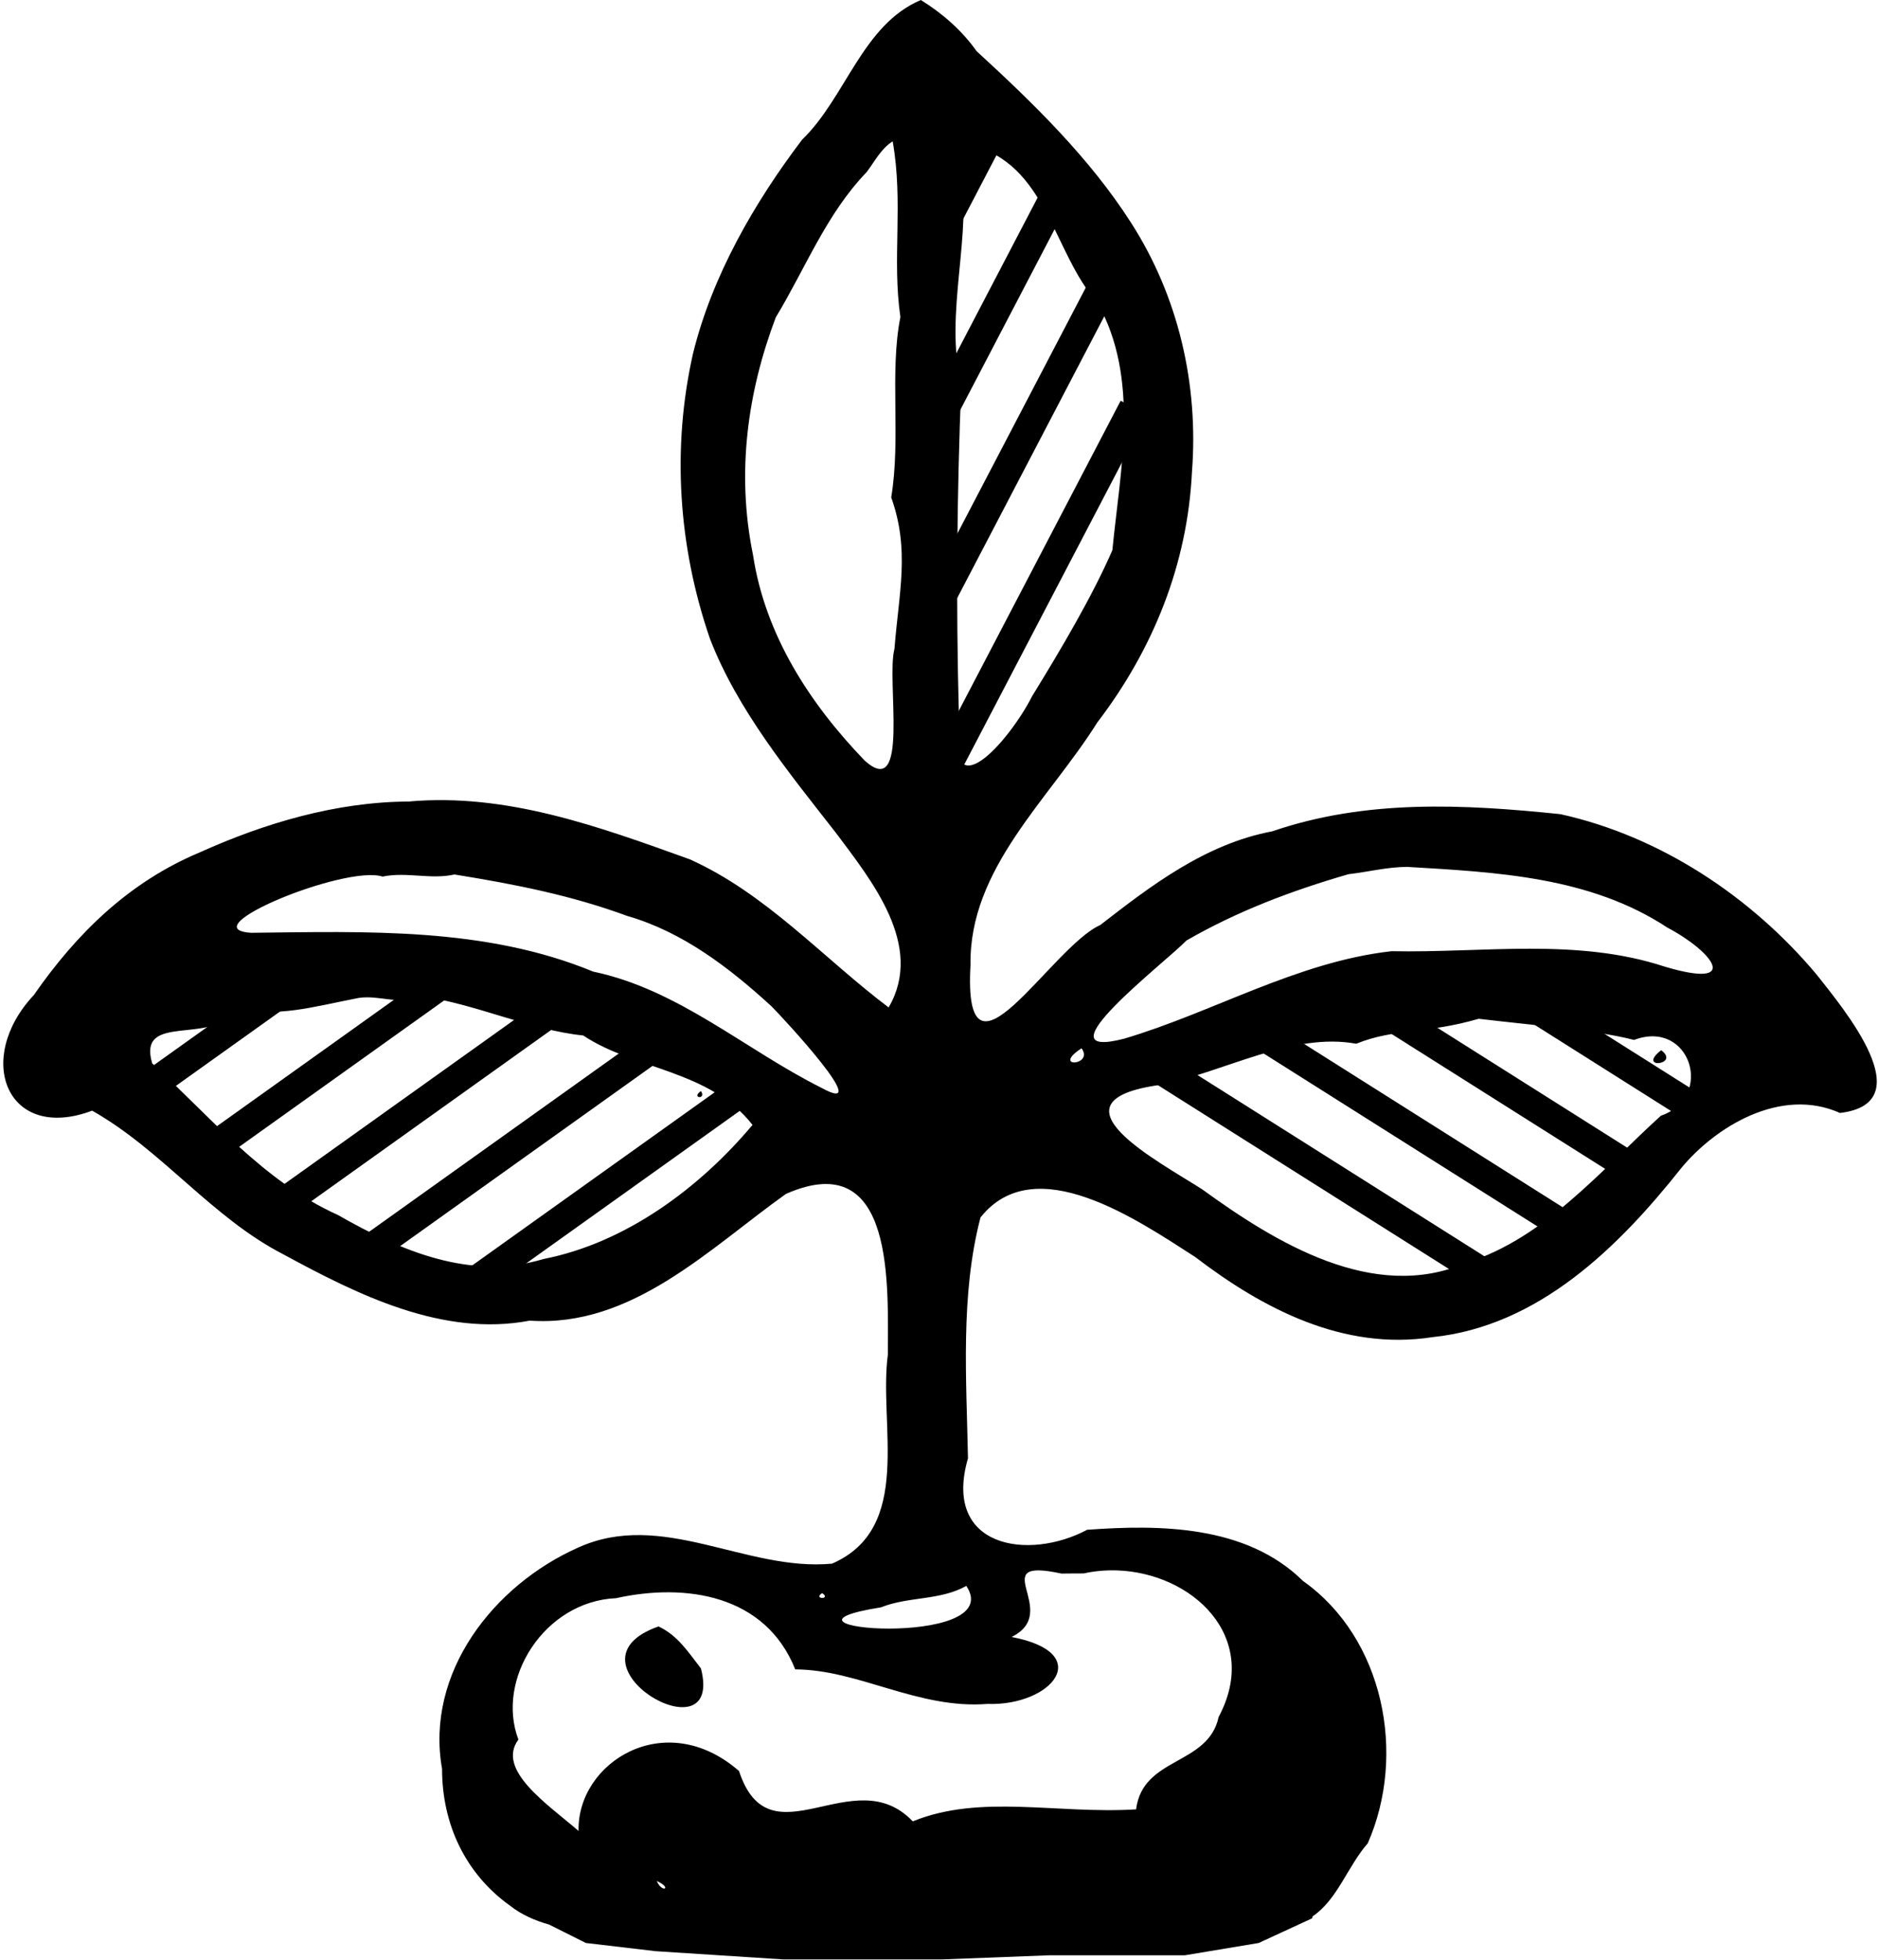
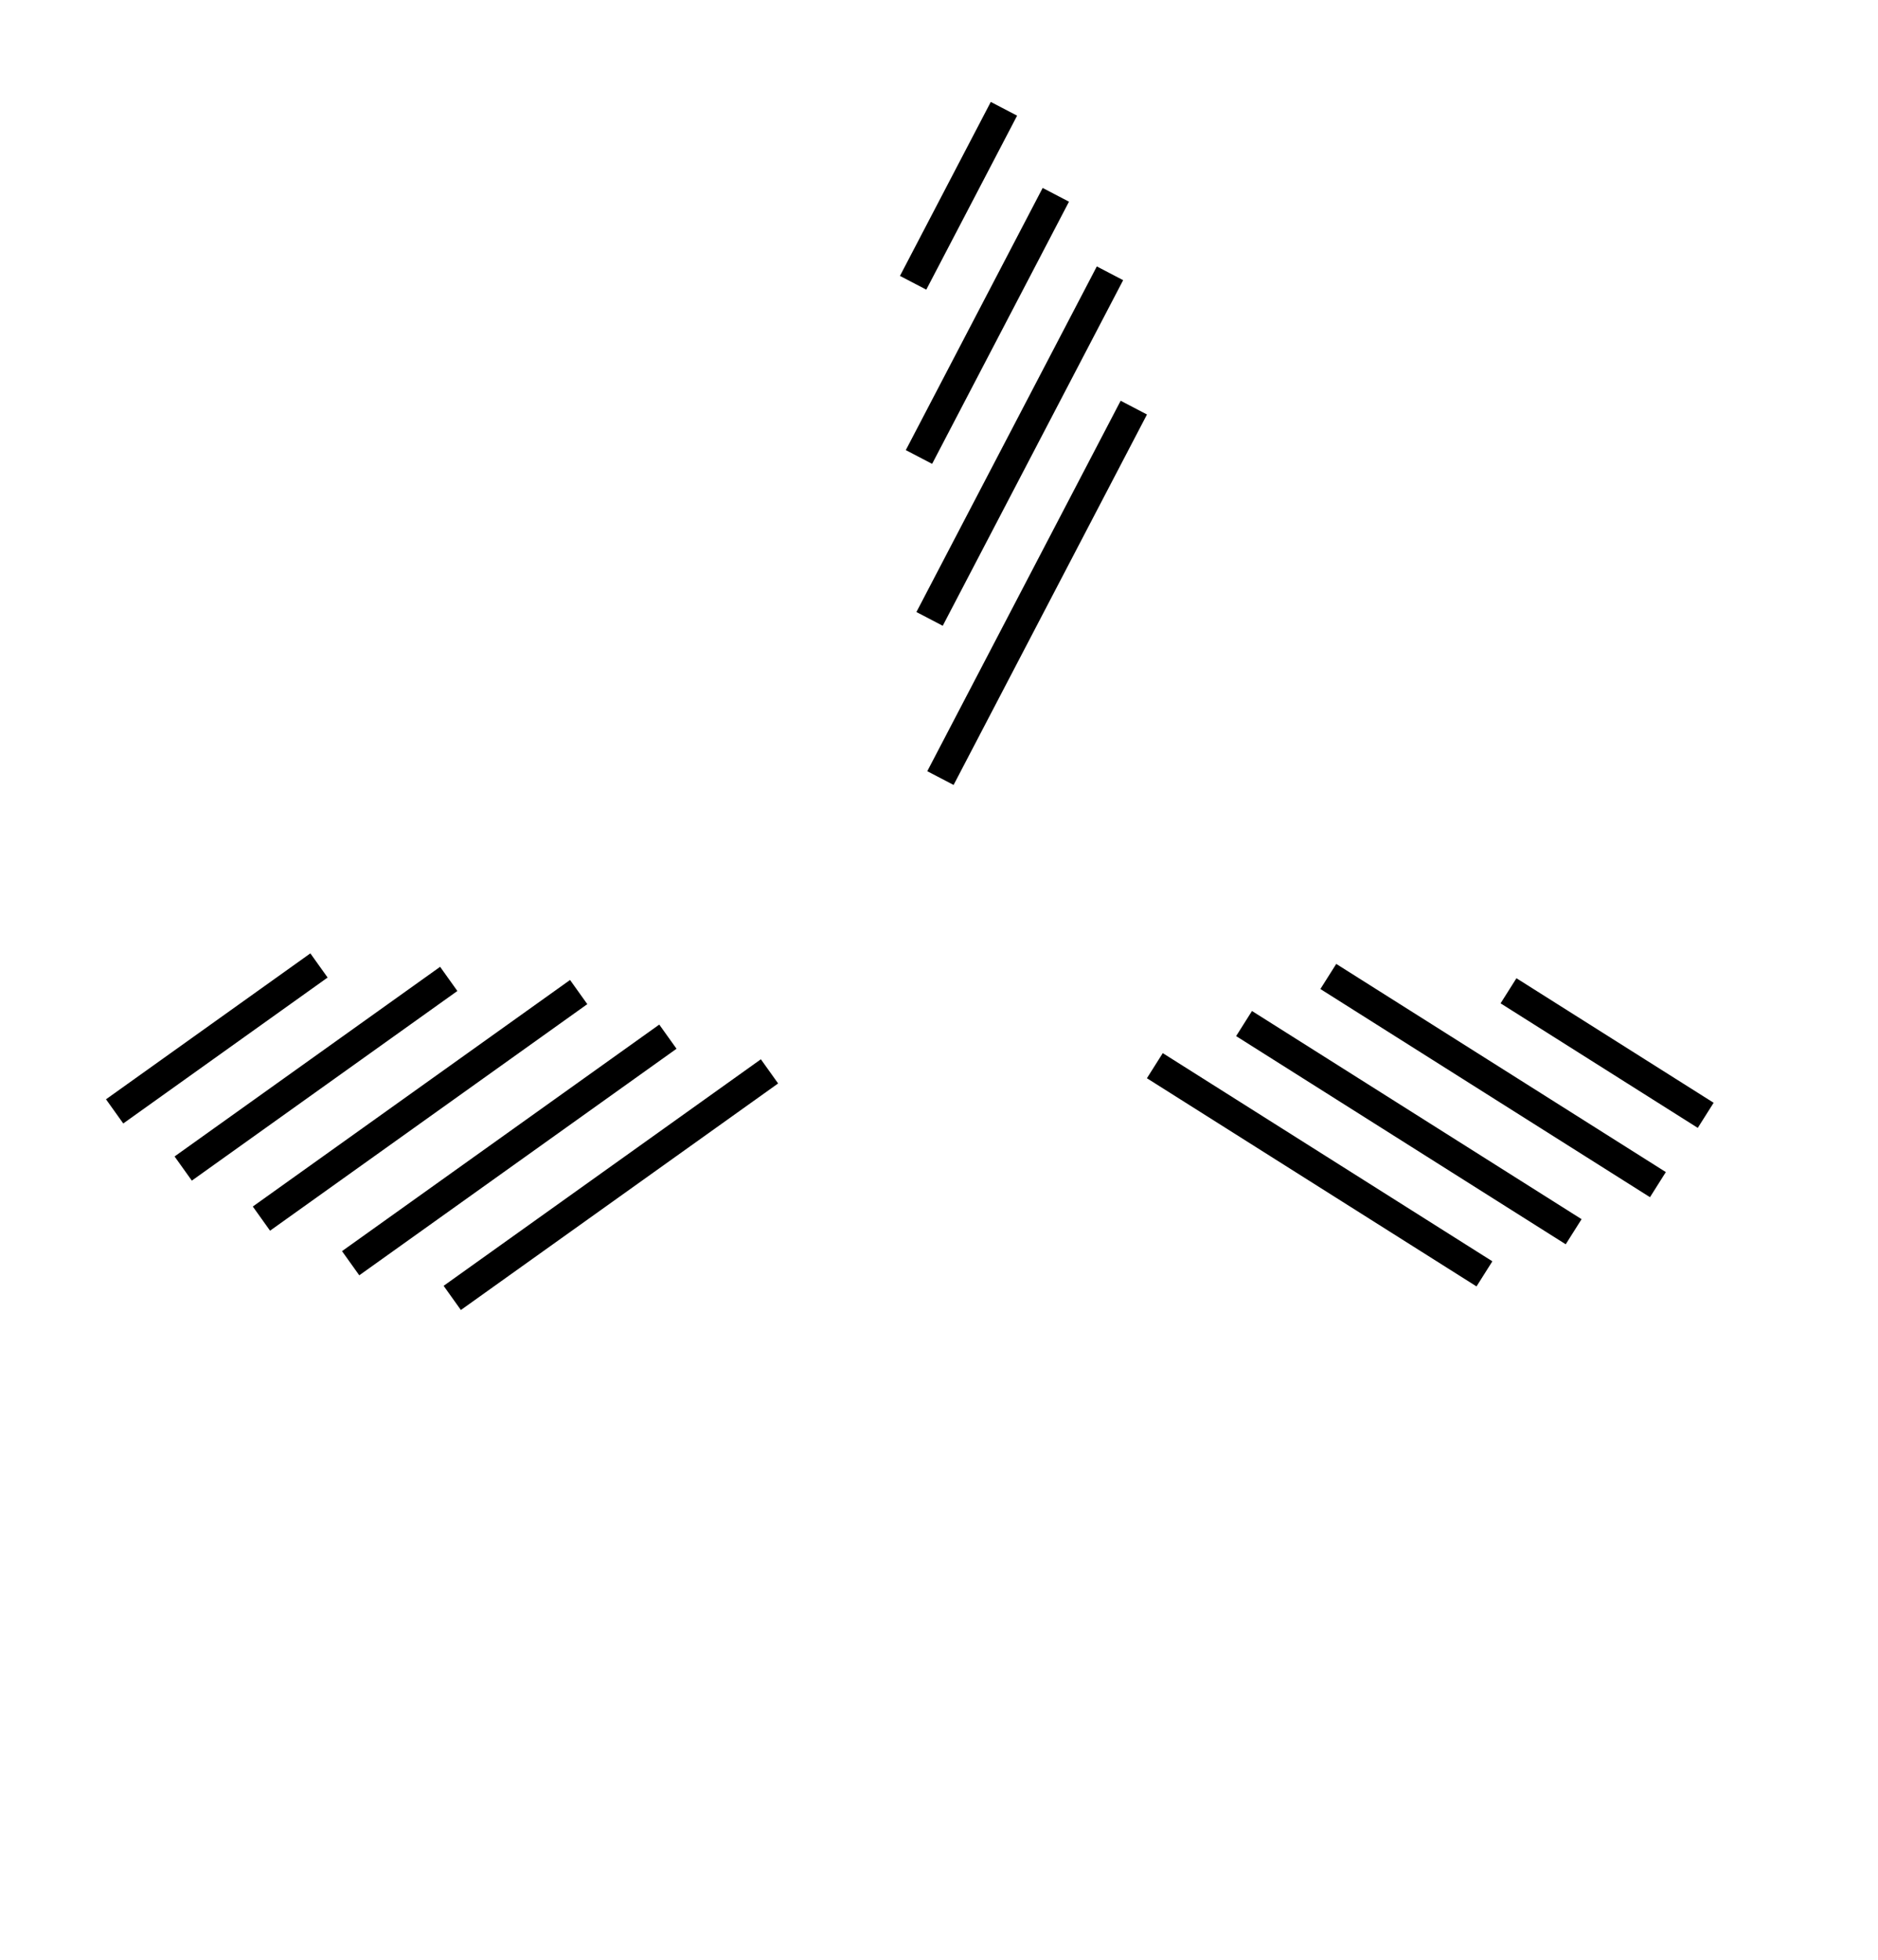
<svg xmlns="http://www.w3.org/2000/svg" width="1673.175" height="462mm" viewBox="0 0 442.694 462">
  <g style="stroke:#000">
    <path d="m237.095 369.714 77.696 49.071M258.126 359.783l77.695             49.071M277.988 348.684l77.695 49.07M320.466 352.06l46.483             29.358M186.555 301.923l45.585-87.321M183.995             264.402l42.526-81.462M181.493 226.237l32.261-61.797M180.117             185.174l21.41-41.01M146.261 371.054l-74.784 53.402M122.31             362.875l-74.784 53.402M101.28 352.36l-74.785 53.402M70.65             349.26 8.055 393.96M40.062 346.09-8.11 380.487" style="fill:#f0f;stroke:#000;stroke-width:7;stroke-linecap:butt;             stroke-linejoin:miter;stroke-miterlimit:4;stroke-dasharray:none;             stroke-opacity:1" transform="translate(35.13 -118.52)" />
  </g>
-   <path d="M819.121.02C767.12 21.937 752.222 86.937 713.533 124.2c-42.588         56.197-80.02 120.917-97.076 190.286-18.968 84.127-13.08 171.729         15.031 253.557 24.446 63.41 70.424 119.422 112.106 172.781 31.325         42.04 79.063 100.258 46.86         155.268-57.784-43.53-108.633-101.058-176.817-131.729-80.438-28.936-162.782-59.239-250.084-51.427-64.61.357-127.98         19.136-186.067 45.33-62.639 26.29-109.135 71.73-147.418 126.843-53.328         56.919-23.895 131.233 51.918 102.81 62.523 35.41 106.314 95.043 170.239         127.888 65.559 35.595 141.478 73.67 219.037 58.87 90.73 6.38         159.718-64.156 227.883-112.734 97.983-43.165 90.476 83.536 90.634         142.93-8.396 62.366 23.077 154.38-49.683 185.969-76.66         7.162-151.045-48.378-226-14.217-74.865 33.332-136.033 111.086-120.866         196.775-.015 49.204 20.792 93.3 60.375 121.608 9.899 7.85 21.876 13.209         34.768 16.85l32.764 16.38 62.043 7.3 113.136         7.298h142.332l94.89-3.65h120.435l65.691-10.948         47.445-21.898.579-1.85c21.976-14.746 31.315-44.864 48.96-64.879         34.774-79.02 14.296-182.49-57.53-233.332-50.844-50.18-128.49-50.11-192.038-45.58-52.266         27.855-129.06 15.995-106.04-63.554-1.308-69.954-6.925-145.039 11.136-214.213         48.332-61.023 139.925 2.388 191.074 35.195 60.276 46.108 131.93 83.487         210.953 71.242 94.237-9.715 165.3-79.742 221.238-150.27 30.42-36.895         88.65-72.692 141.268-49.138 73.682-8.712         3.458-92.349-20.95-123.336-57.777-68.865-138.71-122.784-227.74-142.44-86.103-8.904-172.92-13.342-256.189         15.235-60.108 11.306-108.747 49.006-153.1 83.371-44.087 19.722-122.445         158.104-115.427 35.496-1.382-85.79 69.99-147.295 112.717-215.584         49.7-65.03 80.29-140.703 84.263-222.916         6.032-78.095-12.155-156.317-54.287-221.824-36.856-57.623-87.33-106.655-137.312-152.47C855.769         27.145 838.098 11.727 819.12.02zm-25.053 125.689c9.678 54.914-.695 104.108         6.854 156.303-9.84 49.637.59 107.574-8.152 160.398 16.779 47.124 6.8         84.52 2.867 134.815-7.447 27.939 14.04 136.34-26.698         99.064-49.293-51.212-88.368-112.015-99.126-182.742-15.082-73.673-4.593-145.535         20.28-211.29 26.656-44.039 44.869-91.836 80.839-129.198 7.157-9.487         12.796-20.853 23.136-27.35zm69.123 3.38c68.232 16.354 73.23 95.51 112.836         139.942 38.353 67.462 20.434 148.77 13.455 220.38-17.993 41.264-45.55         87.853-71.431 129.921-20.108 39.848-78.966 107.244-65.102         16.033-2.637-98.333-1.771-196.064 2.172-293.963-15.827-61.665         10.874-135.338-1.205-192.63 2.232-6.827 5.039-13.845 9.275-19.682zm388.243         641.981h.002c80.209 4.753 162.932 8.72 231.74 53.996 40.583 21.479 66.346         55.09-1.89 34.875-78.625-25.966-161.038-12.235-243.53-13.86-84.152         9.473-158.737 54.447-237.945 77.845-78.265 20.155 37.1-68.075 55.48-87.3         44.952-25.93 93.094-44.251 144.225-59.04 17.334-2.012 34.38-6.376         51.918-6.516zm-847.178 6.762c55.409 8.937 104.389 18.741 153.703 36.887         49 14.053 90.654 45.869 128.287 80.351 10.584 10.62 92.823 99.19 44.672         72.627-67.933-33.9-127.156-87.567-203.268-103.472-96.023-39.688-201.857-35.628-304.138-34.52-55.19-3.299 83.488-60.607         116.797-50.004 21.556-4.435 42.856 2.884 63.947-1.869zm-30.91         108.004c50.22 7.107 98.604 30.48 145.431 35.191 45.748 30.586 112.356         30.5 150.608 79.56-46.831 55.792-112.357 104.81-185.81 119.253-64.768         19.537-126.846-7.063-183.106-39.197-66.01-29.649-113.236-87.177-165.104-134.807-13.619-46.584         55.113-14.428 76.428-49.203 35.022 8.506 64.97-.763 107.15-8.979         18.919-2.897 35.913 6.94 54.403-1.818zm942.021 20.344c52.957 6.3 104.834         10.154 138.162 18.826 49.936-18.89 71.934 50.751 23.934 67.385-52.283         47.215-102.803 109.055-173.928 131.125-81.82         35.006-168.589-18-234.057-65.56-38.832-24.943-141.85-78.663-37.43-92.97         58.182-11.803 117.465-47.017 174.366-36.603 34.312-13.88 62.747-8.674         108.953-22.203zm-34.412 9.66c-9.464 6.425 5.26 7.93 0 0zm109.453         1.69c-18.741-.587 8.528 15.011 0 0zm-428.33 14.911c11.275 15.7-27.345         17.773 0 0zm515.625 1.692c-22.407 17.442 17.404 13.072 0 0zm-854.182         36.342c-9.34 6.413 5.195 7.873 0 0zm369.403 426.343c67.437 1.865         129.208 59.093 91.101 130.395-9.32 43.462-67.462 35.055-73.431         82.19-70.916 4.299-138.38-13.883-198.658 10.66-52.63-55.41-127.194         38.724-154.551-44.795-65.85-57.35-144.287-7.398-142.703         53.318-27.557-23.708-73.537-54.307-53.541-81.277-20.422-53.845         23.258-122.967 86.798-125.75 62.247-13.796 133.022-2.963 159.46 63.328         56.568.21 109.07 35.562 170.996 30.716 56.985 2.033 96.697-45.23         21.445-59.556 45.746-22.559-25.487-71.49 44.398-56.389l9.608-.103         10.11-.034-.007.008c9.59-2.113 19.341-2.977 28.975-2.71zm-133.354         13.819c37.76 56.855-195.952 38.02-75.947 19.076 24.588-9.843         52.41-5.892 75.947-19.076zm-128.228 6.4c8.626 5.886-8.737 5.587 0         0zm-145.553 29.64c-91.398 32.169 59.036 119.999 37.723         37.372-11.421-14.645-20.4-29.165-37.723-37.371zm-1.576 226.452c14.25         6.28 4.857 11.26 0 0z" style="fill:#000;stroke-width:2.734" transform="scale(.265)" />
</svg>